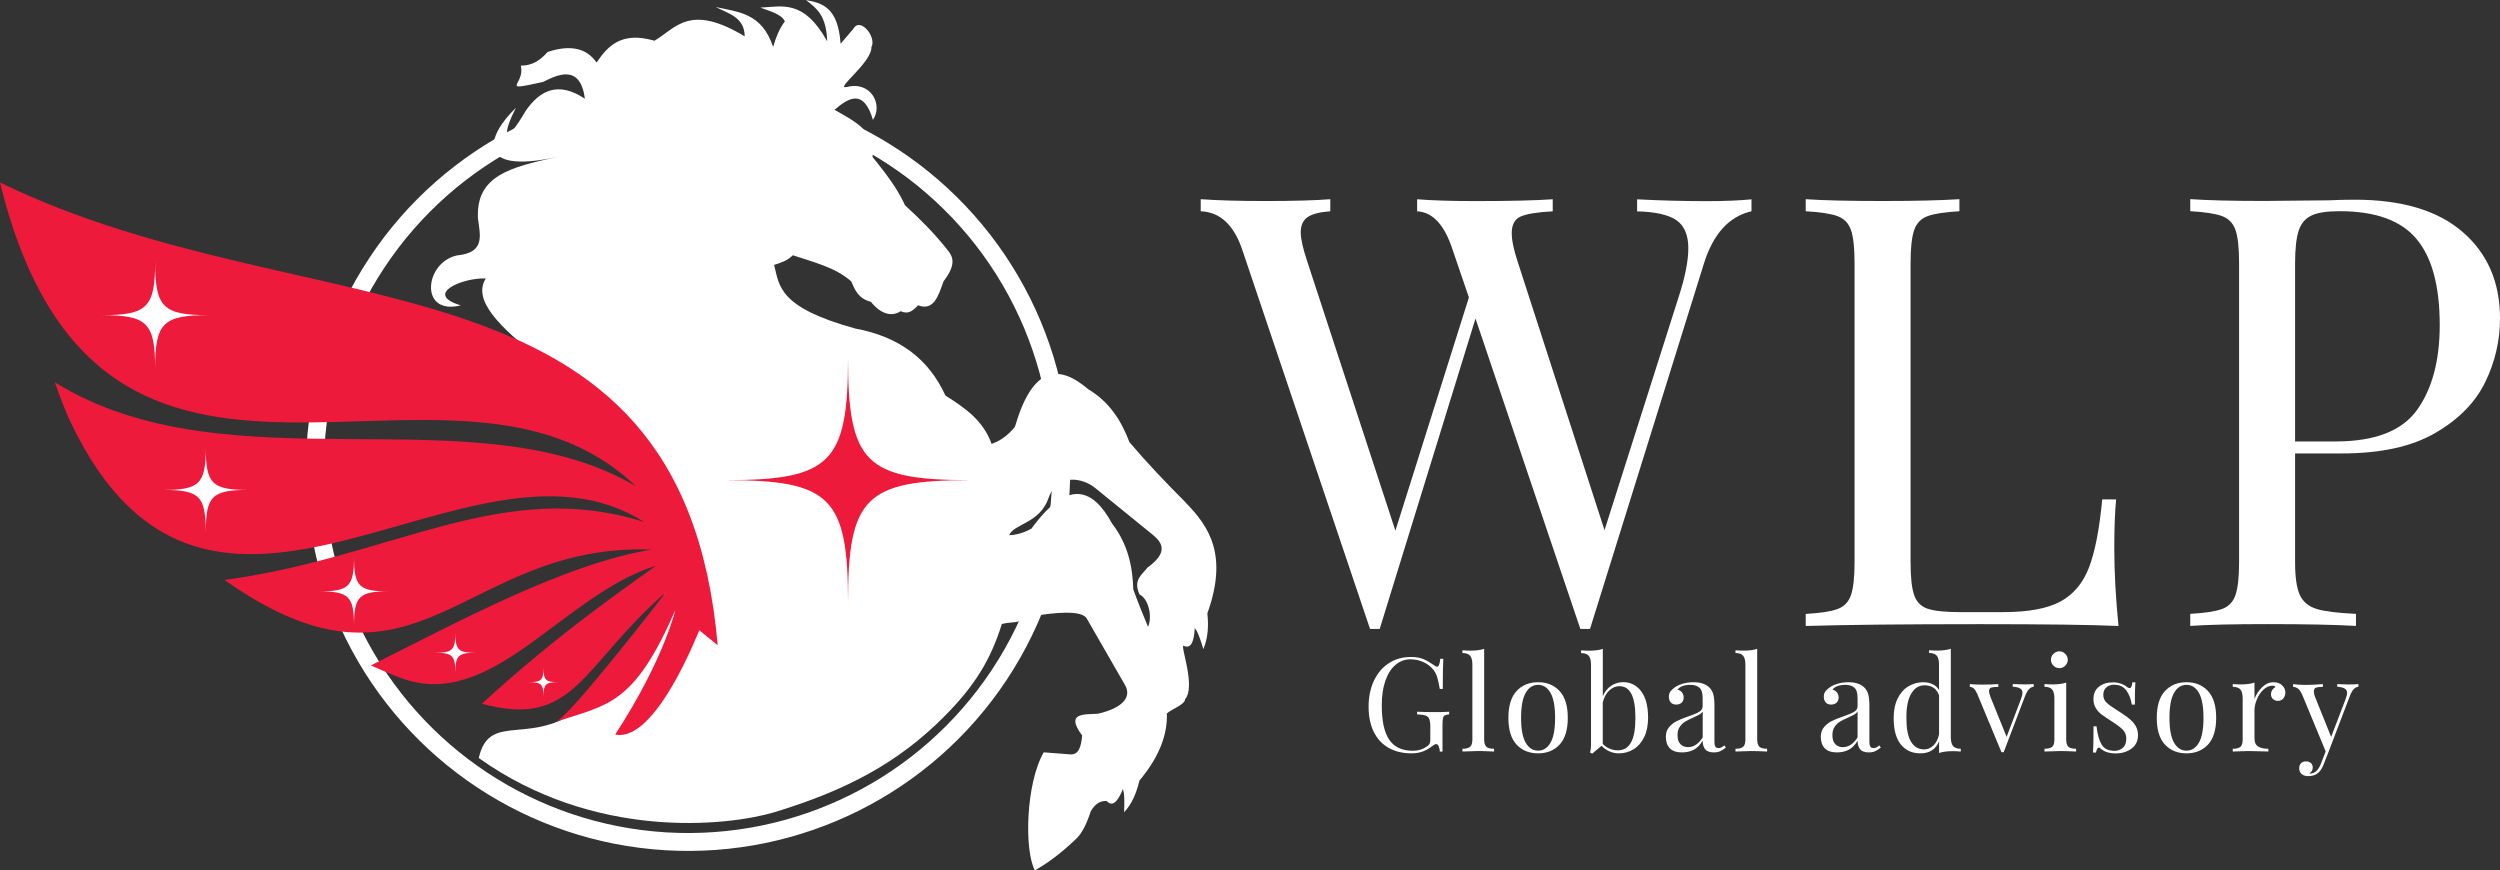
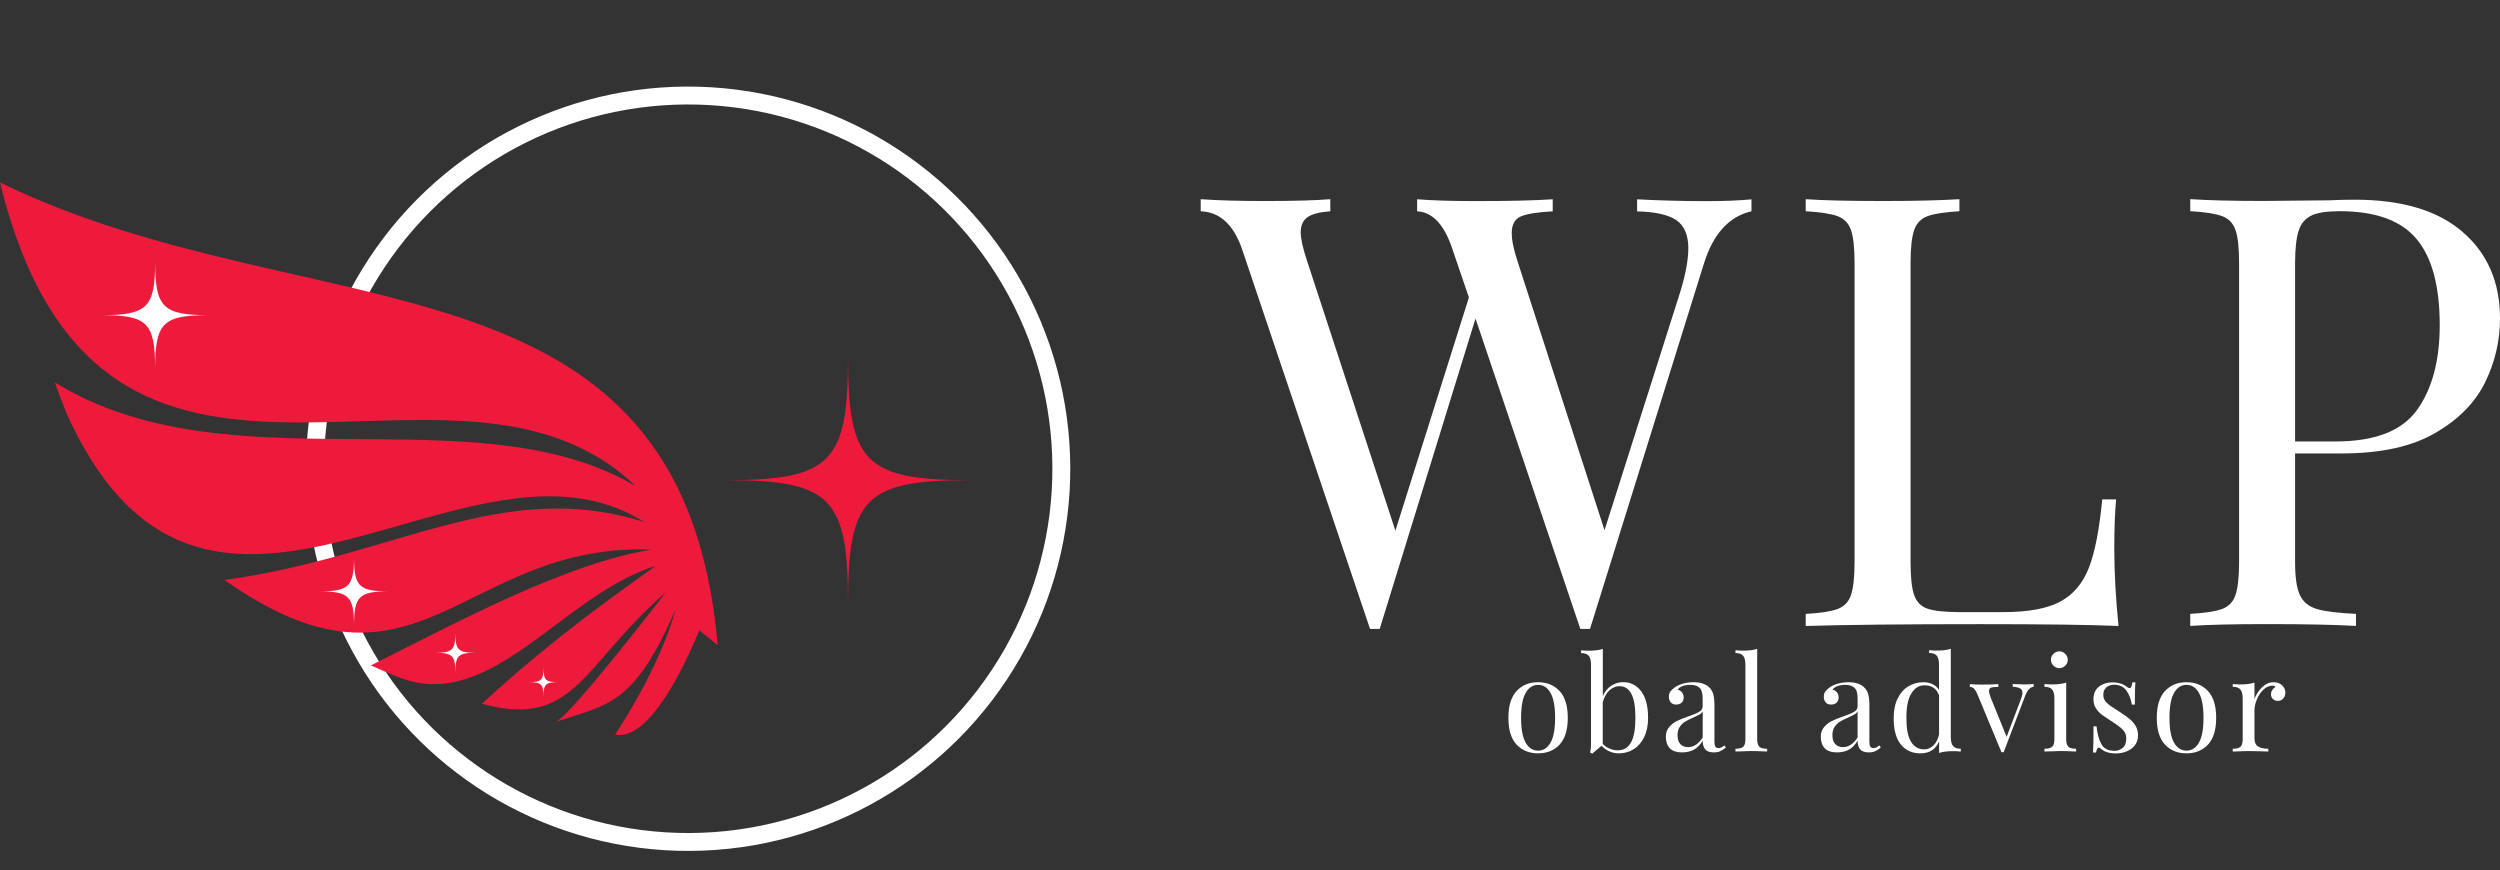
<svg xmlns="http://www.w3.org/2000/svg" id="Calque_1" data-name="Calque 1" viewBox="0 0 398.22 138.65">
  <rect x="0" y="0" width="398.22" height="138.65" fill="#333333" stroke="none" />
  <defs>
    <style>      .cls-1, .cls-2 {        fill: #fff;      }      .cls-1, .cls-3 {        fill-rule: evenodd;      }      .cls-4, .cls-3 {        fill: #ed1a3b;      }      .cls-5 {        fill: none;        stroke: #fff;        stroke-miterlimit: 10;        stroke-width: 2.85px;      }      .cls-6 {        isolation: isolate;      }    </style>
  </defs>
-   <path class="cls-1" d="M188.87,80.04c-3.09-3.08-6.11-6.25-8.96-9.6-1.28-3.37-3.13-6.38-6.54-8.42-4.73-4.04-8.87-3.78-11.71,5.98-1.23,1.5-2.47,2.27-3.71,2.71-1.35-3.79-4.32-5.78-7.35-7.7-2.78-6.05-7.57-9.41-14.37-10.68-12.23-3.38-12.08-6.76-12.92-10.14,1.08-.32,2.14-.69,2.98-1.53,3.28,1.1,6.77,1.92,9.3,4.16.59,1.34,1.1,2.73,3.14,3.26,1.59,2,3.37,2.41,4.73,1.49,1.08.45,1.7.2,2.79-.94,2.51.96,3.22-1.52,4.04-3.81,2.02-2.63,1.55-3.85.73-4.89-2.29-2.91-4.58-5.13-6.87-7.24-.43-.96-.97-1.92-1.58-2.88-1.03-1.6-2.29-3.21-3.59-4.81.64-3.99-2.83-5.68-6.05-7.51,2.4-2.06,4.68-3.26,6.12,1.61,1.63-2.38-.27-6.21-4.13-5.25-2.18.54,3.96-3.86,3.89-6.35.86-1.64-1.82-4.84-2.87-2.92-.68.8-1.36,1.59-2.04,2.39-.42-5.84-2.93-6.48-5.51-6.96,1.58,1.26,3.25,2.33,3.37,6.57-3.73-6.74-7.17-5.52-10.65-5.37,1.56.59,3.36,1.03,3.91,2.19-.9,1.21-1.45,2.6-1.87,4.08-1.81-5.48-5.61-5.56-9.14-6.36,2.05,1.06,4.59,1.63,4.61,4.67-8.76-5.28-10.9-1.37-14.37.7-5.15-1.5-7.39.72-9.22,3.48-1.5-2.18-3.96-2.96-7.81-1.69-1.15,1.34-2.51,2.2-4.26,2.17.77,3.09-3.71,4.18,3.55,2.6,2.29-1.15,5.92-2.92,6.66,2.68-4.21-2.8-7.1-1.41-9.41,1.89-3.68,6.28-3.69,3.51-1.56-.46-4.76,4.55-6.57,10.68,6.45,7.86-7.5,1.64-12.82,3.02-12.52,9.71.34,2.81,1.22,5.5-3.36,5.96-5.15,1.12-6.03,9.61.62,7.95-6.08-1.83.53-4.48,3.99-4.28-4.39,6.98,18.09,17.14,25.71,28.32,6.44,9.45,3.03,17.58,4.41,17.96-.83,2.11-1.9,4.58-3.24,7.72-2.35,4.43-6.82,10.84-10.37,13.4-8.98,7.86-15.83,1.12-17.63,8.98,18.37,13.1,39.42,10.89,47.05,8.65,11.58-3.52,19.74-7.89,27.04-15.2,4.89-4.9,7.44-9.06,9.23-14.79,1.34-.4,2.67,0,4.61-1.19,3.76-.67,8.14-1.08,8.92.32,2.04,3.54,4.08,7.08,6.11,10.62,1.08,1.92-.44,3.64-4.33,4.54-2.1.15-5.31-.27-2.51,3.47-.17,1.8-.56,3.21-2.07,2.99-1.35-.1-2.7-.2-4.06-.31-2.86,4.97-3.12,15.64-1.4,18.81,1.86-1.09,3.88-2.47,6.48-4.95,1.03-.92,1.79-2.54,2.42-4.49.69-1.17,1.54-1.71,2.55-1.61.83.92,1.68.29,2.56-1.89.27.67.27,2.01.19,3.68,1.28-1.35,1.97-3.07,2.45-5.05,3.36-4.04,4.46-7.51,4.37-10.69.68-.67,2.92-1.41,2.9-2.28,1.76-1.95-.82-8.63-.24-8.51,1.07.52,1.66-.41,1.78-2.81.47.52.9,1.77,1.37,3.35.75-1.78.85-3.66.64-5.7,3.3-9.21.36-13.76-3.47-17.65ZM182.74,90.45c-.7.99-2.35,1.9-1.22,4.25,1.34.59,2.11,3.39,1.35,5.15-.83-1.97-1.62-3.95-2.35-5.96-.11-3.66-.86-7.22-3.38-10.5-3.11-5.69-7.05-7.12-12.85.82-1.3.71-2.46,1-3.53,1.04.73-1.86,4.83-1.81,6.27-5.94,1.4-4.01,5.5-3.2,7.47-1.54,3.04,2.48,6.08,4.95,9.13,7.42,1.62,1.35,2.44,2.84-.89,5.25Z" />
  <circle class="cls-5" cx="109.6" cy="74.66" r="59.45" transform="translate(28.47 179.56) rotate(-86.54)" />
  <path class="cls-3" d="M114.32,102.77C108.69,38.06,49.63,53.23,0,29.07c16.11,65.73,71.68,20.04,101.24,48.35-25.63-15.06-64.8.63-92.5-16.52.88,2.54,1.73,4.72,2.54,6.41,22.3,46.76,63.37-1.95,91.35,15.85-22.59-7.19-39.99,5.58-66.86,9.22,30.88,21.82,37.75-5.95,68.03-4.84-13.74,2.24-30.67,11.42-44.72,18.45,1.68.77,3.25,1.44,4.66,1.97,14.6,5.53,25.74-13.13,40.73-17.84-4.47,3.28-15.45,10.69-27.71,21.98,14.86,4.03,15.81-6.02,29.29-17.74,0,0-15.3,19.88-17.55,20.62,8.4-2.76,12.48-2.66,19.08-17.81,0,0-1.9,8.06-9.59,19.83,6.53,1.38,13.36-16.66,13.4-16.6l2.95,2.39Z" />
  <path class="cls-2" d="M24.71,41.64c0,7.34,1.22,8.56,8.56,8.56-7.34,0-8.56,1.22-8.56,8.56,0-7.34-1.22-8.56-8.56-8.56,7.34,0,8.56-1.22,8.56-8.56Z" />
-   <path class="cls-2" d="M32.78,71.24c0,5.83.97,6.8,6.8,6.8-5.83,0-6.8.97-6.8,6.8,0-5.83-.97-6.8-6.8-6.8,5.83,0,6.8-.97,6.8-6.8Z" />
  <path class="cls-2" d="M56.39,88.67c0,4.74.79,5.53,5.53,5.53-4.74,0-5.53.79-5.53,5.53,0-4.74-.79-5.53-5.53-5.53,4.74,0,5.53-.79,5.53-5.53Z" />
  <path class="cls-2" d="M72.53,100.79c0,2.73.46,3.19,3.19,3.19-2.73,0-3.19.46-3.19,3.19,0-2.73-.46-3.19-3.19-3.19,2.73,0,3.19-.46,3.19-3.19Z" />
  <path class="cls-2" d="M86.57,106.32c0,2,.33,2.34,2.34,2.34-2,0-2.34.33-2.34,2.34,0-2-.33-2.34-2.34-2.34,2,0,2.34-.33,2.34-2.34Z" />
  <path class="cls-4" d="M135.08,57.03c0,16.67,2.78,19.45,19.45,19.45-16.67,0-19.45,2.78-19.45,19.45,0-16.67-2.78-19.45-19.45-19.45,16.67,0,19.45-2.78,19.45-19.45Z" />
  <path class="cls-2" d="M278.99,31.73v1.92c-3.59.83-6.11,3.62-7.58,8.35l-18.14,58.18h-1.54l-16.7-49.44-15.26,49.44h-1.54l-20.35-60.39c-1.34-3.97-3.55-6.02-6.62-6.14v-1.92c2.62.19,6.05.29,10.27.29,4.61,0,8.06-.1,10.37-.29v1.92c-1.73.13-2.94.45-3.65.96-.71.51-1.06,1.31-1.06,2.4,0,1.02.35,2.59,1.06,4.7l14.02,42.82,11.71-37.15-2.59-7.58c-1.28-3.97-3.17-6.02-5.66-6.14v-1.92c2.3.19,5.41.29,9.31.29,5.5,0,9.6-.1,12.29-.29v1.92c-2.43.13-4.13.4-5.09.82-.96.42-1.44,1.3-1.44,2.64,0,1.15.32,2.69.96,4.61l13.82,42.72,11.81-37.15c1.02-3.14,1.54-5.73,1.54-7.78s-.64-3.6-1.92-4.46c-1.28-.86-3.36-1.33-6.24-1.39v-1.92c3.65.19,7.33.29,11.04.29,2.88,0,5.28-.1,7.2-.29Z" />
  <path class="cls-2" d="M312.11,33.65c-2.3.13-3.98.38-5.04.77-1.06.38-1.78,1.12-2.16,2.21-.38,1.09-.58,2.85-.58,5.28v47.62c0,2.43.19,4.19.58,5.28.38,1.09,1.1,1.81,2.16,2.16,1.06.35,2.74.53,5.04.53h7.01c3.97,0,6.99-.56,9.07-1.68,2.08-1.12,3.6-2.93,4.56-5.42.96-2.5,1.66-6.11,2.11-10.85h2.21c-.19,1.98-.29,4.61-.29,7.87,0,3.65.22,7.74.67,12.29-4.35-.19-11.68-.29-21.98-.29-12.29,0-21.57.1-27.84.29v-1.92c2.3-.13,3.98-.38,5.04-.77,1.06-.38,1.78-1.12,2.16-2.21.38-1.09.58-2.85.58-5.28v-47.62c0-2.43-.19-4.19-.58-5.28-.38-1.09-1.1-1.82-2.16-2.21-1.06-.38-2.74-.64-5.04-.77v-1.92c2.69.19,6.78.29,12.29.29,5.12,0,9.18-.1,12.19-.29v1.92Z" />
  <path class="cls-2" d="M365.58,72.24v17.28c0,2.43.25,4.19.77,5.28.51,1.09,1.41,1.82,2.69,2.21,1.28.38,3.36.64,6.24.77v1.92c-3.33-.19-8.03-.29-14.11-.29-5.51,0-9.6.1-12.29.29v-1.92c2.3-.13,3.98-.38,5.04-.77,1.06-.38,1.78-1.12,2.16-2.21.38-1.09.58-2.85.58-5.28v-47.62c0-2.43-.19-4.19-.58-5.28-.38-1.09-1.1-1.82-2.16-2.21-1.06-.38-2.74-.64-5.04-.77v-1.92c2.69.19,6.59.29,11.71.29l10.37-.1c1.22-.06,2.59-.1,4.13-.1,7.49,0,13.22,1.71,17.18,5.14,3.97,3.43,5.95,8.02,5.95,13.78,0,3.52-.78,6.9-2.35,10.13-1.57,3.23-4.22,5.94-7.97,8.11-3.74,2.18-8.72,3.26-14.93,3.26h-7.39ZM368.22,34.32c-.99.45-1.68,1.25-2.06,2.4-.38,1.15-.58,2.88-.58,5.18v28.42h6.43c6.27,0,10.61-1.68,13.01-5.04,2.4-3.36,3.6-7.86,3.6-13.49,0-6.21-1.23-10.78-3.7-13.73-2.46-2.94-6.54-4.42-12.24-4.42-1.98,0-3.47.22-4.46.67Z" />
  <g class="cls-6">
-     <path class="cls-2" d="M226.75,104.99c.53.23,1.11.57,1.73,1.01.18.14.32.21.42.21.26,0,.44-.42.52-1.27h.48c-.06.9-.08,2.5-.08,4.8h-.48c-.12-.74-.26-1.35-.4-1.83-.14-.48-.35-.9-.65-1.26-.4-.5-.93-.9-1.57-1.19-.65-.29-1.32-.44-2.03-.44-.92,0-1.72.3-2.42.9-.7.6-1.23,1.45-1.61,2.56-.38,1.1-.56,2.4-.56,3.87,0,2.5.4,4.33,1.2,5.5.8,1.16,2.05,1.74,3.76,1.74.83,0,1.56-.22,2.17-.65.25-.17.41-.33.49-.49.08-.16.11-.38.11-.66v-2c0-.58-.06-1.01-.17-1.27-.11-.26-.31-.44-.58-.54-.28-.1-.73-.16-1.36-.19v-.42c.72.04,1.7.06,2.94.06.95,0,1.67-.02,2.17-.06v.42c-.32.03-.55.08-.7.17s-.24.24-.29.48c-.05.24-.07.62-.07,1.15v4.13h-.42c-.01-.28-.07-.55-.17-.8s-.23-.39-.4-.39c-.08,0-.17.02-.25.06-.08.04-.23.14-.44.29-.49.38-.99.66-1.51.84-.52.19-1.1.28-1.74.28-1.43,0-2.66-.3-3.68-.89s-1.8-1.44-2.35-2.56c-.54-1.11-.81-2.44-.81-3.98s.29-2.98.87-4.18c.58-1.2,1.37-2.13,2.39-2.77,1.01-.65,2.17-.97,3.46-.97.82,0,1.49.11,2.02.34Z" />
-     <path class="cls-2" d="M236.41,117.77c0,.57.12.96.35,1.18.24.22.65.32,1.23.32v.44c-1.28-.06-2.12-.08-2.52-.08s-1.24.03-2.52.08v-.44c.58,0,.99-.11,1.23-.32.24-.22.35-.61.35-1.18v-11.91c0-.64-.12-1.11-.35-1.4-.24-.29-.65-.44-1.23-.44v-.44c.43.04.86.06,1.29.06.88,0,1.6-.1,2.17-.29v14.41Z" />
    <path class="cls-2" d="M248.43,110.08c.87.94,1.3,2.36,1.3,4.27s-.44,3.32-1.3,4.25c-.87.93-2.01,1.4-3.43,1.4s-2.56-.47-3.43-1.4c-.87-.93-1.3-2.35-1.3-4.25s.43-3.33,1.3-4.27c.87-.94,2.01-1.41,3.43-1.41s2.56.47,3.43,1.41ZM243.02,110.37c-.49.85-.73,2.18-.73,3.97s.24,3.11.73,3.96c.49.85,1.15,1.27,1.98,1.27s1.49-.42,1.98-1.27c.49-.85.73-2.17.73-3.96s-.24-3.12-.73-3.97c-.49-.86-1.15-1.28-1.98-1.28s-1.5.43-1.98,1.28Z" />
    <path class="cls-2" d="M261.43,110.13c.73.97,1.09,2.38,1.09,4.21,0,1.21-.21,2.24-.63,3.09-.42.85-.98,1.49-1.68,1.92s-1.48.65-2.35.65c-.51,0-1.01-.1-1.49-.31-.48-.21-.9-.51-1.26-.9l-1.48,1.25-.35-.15c.1-.35.15-.75.15-1.21v-12.81c0-.64-.12-1.11-.35-1.4-.24-.29-.65-.44-1.23-.44v-.44c.44.04.88.06,1.29.06.88,0,1.6-.1,2.17-.29v7.53c.31-.71.75-1.26,1.32-1.65.58-.39,1.22-.58,1.93-.58,1.18,0,2.14.49,2.87,1.46ZM259.8,118.26c.47-.84.7-2.14.7-3.91s-.21-2.96-.63-3.8c-.42-.83-1.06-1.25-1.92-1.25-.58,0-1.12.23-1.61.68-.49.45-.83,1.09-1.04,1.91v6.61c.32.33.69.59,1.11.76s.85.26,1.29.26c.93,0,1.63-.42,2.1-1.26Z" />
    <path class="cls-2" d="M265.99,119.2c-.42-.44-.64-1.05-.64-1.83,0-.63.17-1.14.51-1.54.34-.4.74-.72,1.21-.96.47-.24,1.08-.49,1.85-.75.78-.26,1.36-.51,1.73-.73.38-.22.56-.52.56-.9v-1.29c0-.81-.17-1.36-.51-1.66-.34-.3-.82-.45-1.43-.45-.97,0-1.66.25-2.06.75.28.07.51.22.7.44.19.22.28.5.28.83s-.11.62-.33.82c-.22.2-.51.3-.86.3-.39,0-.68-.12-.88-.36s-.29-.54-.29-.89.08-.61.24-.83c.16-.22.4-.44.72-.67.33-.24.76-.43,1.27-.58.51-.15,1.08-.23,1.69-.23,1.08,0,1.9.26,2.46.77.35.32.58.71.7,1.16.12.45.18,1.05.18,1.78v5.8c0,.35.05.6.15.75.1.15.26.23.5.23.17,0,.32-.04.47-.11.15-.08.3-.18.47-.32l.23.35c-.36.28-.67.48-.93.59s-.58.18-.97.18c-.67,0-1.13-.17-1.4-.5-.26-.33-.4-.79-.4-1.36-.42.7-.9,1.18-1.44,1.45-.54.27-1.15.41-1.84.41-.88,0-1.53-.22-1.95-.66ZM271.22,117.43v-4.09c-.12.19-.3.35-.52.48-.22.12-.56.29-1.02.5-.53.22-.96.43-1.28.64-.33.2-.61.48-.84.82-.24.35-.35.79-.35,1.33,0,.63.15,1.1.46,1.42s.71.48,1.21.48c.92,0,1.7-.53,2.36-1.58Z" />
    <path class="cls-2" d="M279.9,117.77c0,.57.12.96.35,1.18.24.22.65.32,1.23.32v.44c-1.28-.06-2.12-.08-2.52-.08s-1.24.03-2.52.08v-.44c.58,0,.99-.11,1.23-.32.24-.22.35-.61.35-1.18v-11.91c0-.64-.12-1.11-.35-1.4-.24-.29-.65-.44-1.23-.44v-.44c.43.04.86.06,1.29.06.88,0,1.6-.1,2.17-.29v14.41Z" />
    <path class="cls-2" d="M290.67,119.2c-.42-.44-.64-1.05-.64-1.83,0-.63.17-1.14.51-1.54.34-.4.74-.72,1.21-.96.47-.24,1.08-.49,1.85-.75.78-.26,1.36-.51,1.73-.73.38-.22.56-.52.56-.9v-1.29c0-.81-.17-1.36-.51-1.66-.34-.3-.82-.45-1.43-.45-.97,0-1.66.25-2.06.75.28.07.51.22.7.44.19.22.28.5.28.83s-.11.62-.33.82c-.22.2-.51.3-.86.3-.39,0-.68-.12-.88-.36s-.29-.54-.29-.89.08-.61.24-.83c.16-.22.4-.44.72-.67.33-.24.76-.43,1.27-.58.51-.15,1.08-.23,1.69-.23,1.08,0,1.9.26,2.46.77.35.32.58.71.7,1.16.12.45.18,1.05.18,1.78v5.8c0,.35.05.6.15.75.1.15.26.23.5.23.17,0,.32-.04.47-.11.15-.08.3-.18.47-.32l.23.35c-.36.28-.67.48-.93.59s-.58.18-.97.18c-.67,0-1.13-.17-1.4-.5-.26-.33-.4-.79-.4-1.36-.42.7-.9,1.18-1.44,1.45-.54.27-1.15.41-1.84.41-.88,0-1.53-.22-1.95-.66ZM295.89,117.43v-4.09c-.12.19-.3.35-.52.48-.22.12-.56.29-1.02.5-.53.22-.96.43-1.28.64-.33.2-.61.48-.84.82-.24.35-.35.79-.35,1.33,0,.63.15,1.1.46,1.42s.71.48,1.21.48c.92,0,1.7-.53,2.36-1.58Z" />
    <path class="cls-2" d="M311.1,118.83c.24.29.65.44,1.23.44v.44c-.43-.04-.86-.06-1.29-.06-.88,0-1.6.1-2.17.29v-1.86c-.25.63-.63,1.1-1.13,1.43s-1.11.49-1.84.49c-1.33,0-2.38-.48-3.14-1.44s-1.13-2.36-1.12-4.21c0-1.21.21-2.24.64-3.1.42-.86.99-1.5,1.71-1.93.72-.43,1.5-.65,2.37-.65.53,0,1.01.1,1.45.3s.79.51,1.05.93v-4.05c0-.64-.12-1.11-.35-1.4s-.65-.44-1.23-.44v-.44c.44.04.88.06,1.29.06.88,0,1.6-.1,2.17-.29v14.08c0,.64.12,1.11.35,1.4ZM307.97,118.75c.43-.42.73-1.01.9-1.77v-6.21c-.38-1.07-1.15-1.61-2.34-1.61-.86,0-1.56.44-2.09,1.32-.53.88-.79,2.17-.77,3.87-.01,1.67.22,2.92.71,3.76.49.84,1.2,1.26,2.13,1.26.54,0,1.03-.21,1.46-.63Z" />
    <path class="cls-2" d="M323.94,108.97v.42c-.28.03-.52.15-.74.38-.22.22-.42.58-.62,1.08l-3.42,8.97h-.35l-3.84-9.24c-.21-.47-.41-.79-.6-.94-.19-.15-.4-.23-.6-.23v-.44c.72.06,1.33.08,1.83.08,1.07,0,1.97-.03,2.71-.08v.44c-.51,0-.89.04-1.13.11-.24.08-.35.27-.35.59,0,.19.08.5.23.92l2.57,6.34,2.29-6.03c.15-.42.23-.74.23-.98,0-.32-.12-.55-.37-.7s-.64-.24-1.18-.28v-.42c.72.04,1.31.06,1.75.06.61,0,1.14-.02,1.58-.06Z" />
    <path class="cls-2" d="M329.12,117.77c0,.57.12.96.35,1.18.24.22.65.32,1.23.32v.44c-1.28-.06-2.12-.08-2.52-.08s-1.24.03-2.52.08v-.44c.58,0,.99-.11,1.23-.32.24-.22.35-.61.35-1.18v-6.53c0-.64-.12-1.11-.35-1.4-.24-.29-.65-.44-1.23-.44v-.44c.44.04.88.06,1.29.06.88,0,1.6-.1,2.17-.29v9.03ZM328.97,104.15c.26.26.4.58.4.94s-.13.67-.4.94-.58.4-.94.4-.67-.13-.94-.4-.4-.58-.4-.94.13-.67.4-.94c.26-.26.58-.4.94-.4s.67.13.94.4Z" />
    <path class="cls-2" d="M337.88,108.9c.39.15.7.33.94.54.15.11.28.17.38.17.25,0,.4-.31.46-.92h.48c-.06.68-.08,1.86-.08,3.55h-.48c-.15-.92-.45-1.68-.89-2.27s-1.09-.9-1.95-.9c-.5,0-.91.14-1.23.43-.32.29-.48.68-.48,1.18s.17.89.5,1.22c.33.33.87.72,1.61,1.18.13.07.31.19.56.35.64.42,1.15.79,1.54,1.11.39.32.71.69.95,1.11s.37.9.37,1.44c0,.92-.34,1.63-1.03,2.15-.69.51-1.53.77-2.53.77-.63,0-1.17-.1-1.65-.29-.31-.15-.59-.34-.85-.56-.06-.06-.12-.08-.19-.08-.1,0-.18.07-.26.21-.08.14-.14.33-.18.58h-.48c.06-.79.08-2.18.08-4.17h.48c.15,1.31.43,2.28.83,2.93.4.65,1.09.97,2.06.97.49,0,.92-.16,1.29-.48.38-.32.56-.82.56-1.5,0-.54-.18-1-.55-1.38-.37-.38-.97-.83-1.8-1.36-.68-.43-1.21-.79-1.57-1.06-.37-.28-.68-.62-.93-1.02-.25-.4-.38-.88-.38-1.42,0-.88.29-1.54.88-2s1.32-.69,2.21-.69c.5,0,.95.08,1.33.23Z" />
    <path class="cls-2" d="M351.71,110.08c.87.94,1.3,2.36,1.3,4.27s-.44,3.32-1.3,4.25c-.87.93-2.01,1.4-3.43,1.4s-2.56-.47-3.43-1.4c-.87-.93-1.3-2.35-1.3-4.25s.43-3.33,1.3-4.27c.87-.94,2.01-1.41,3.43-1.41s2.56.47,3.43,1.41ZM346.3,110.37c-.49.85-.73,2.18-.73,3.97s.24,3.11.73,3.96c.49.85,1.15,1.27,1.98,1.27s1.49-.42,1.98-1.27c.49-.85.73-2.17.73-3.96s-.24-3.12-.73-3.97c-.49-.86-1.15-1.28-1.98-1.28s-1.5.43-1.98,1.28Z" />
    <path class="cls-2" d="M363.5,109.15c.35.32.53.71.53,1.17,0,.36-.11.67-.32.93-.22.26-.5.39-.87.39-.31,0-.57-.1-.78-.29-.22-.19-.32-.46-.32-.79,0-.46.24-.83.71-1.13-.1-.14-.24-.21-.44-.21-.54,0-1.04.21-1.48.64-.45.42-.79.94-1.04,1.55-.25.61-.38,1.19-.38,1.73v4.42c0,.64.18,1.08.55,1.33.37.25.92.38,1.66.38v.44l-.5-.02c-1.42-.04-2.32-.06-2.71-.06-.36,0-1.18.03-2.46.08v-.44c.58,0,.99-.11,1.23-.32.24-.22.35-.61.35-1.18v-6.53c0-.64-.12-1.11-.35-1.4-.24-.29-.65-.44-1.23-.44v-.44c.44.04.88.06,1.29.06.88,0,1.6-.1,2.17-.29v2.61c.25-.7.65-1.31,1.2-1.86.55-.54,1.16-.81,1.83-.81.56,0,1.01.16,1.37.48Z" />
-     <path class="cls-2" d="M375.67,108.97v.42c-.28.03-.53.15-.74.38-.22.22-.42.58-.62,1.08l-3.42,8.97-.71,1.81c-.26.68-.56,1.17-.9,1.46-.21.19-.46.33-.75.42s-.58.12-.88.12c-.42,0-.76-.11-1.02-.33-.26-.22-.4-.53-.4-.92,0-.33.1-.6.29-.8.19-.2.47-.3.81-.3.31,0,.56.09.76.26.2.17.3.41.3.72,0,.42-.19.73-.56.94.03.01.07.02.12.02.76,0,1.36-.54,1.77-1.63l.73-1.9-3.77-9.11c-.24-.47-.47-.79-.71-.94-.24-.15-.47-.23-.71-.23v-.44c.6.08,1.28.13,2.04.13.7,0,1.6-.04,2.71-.13v.44c-.5,0-.87.04-1.1.13-.23.08-.34.29-.34.6,0,.29.08.63.25,1.02l2.5,6.22,2.31-6.03c.15-.42.23-.74.23-.96,0-.32-.12-.56-.38-.71-.25-.15-.65-.25-1.19-.29v-.42c.74.04,1.32.06,1.75.06.61,0,1.14-.02,1.59-.06Z" />
  </g>
</svg>